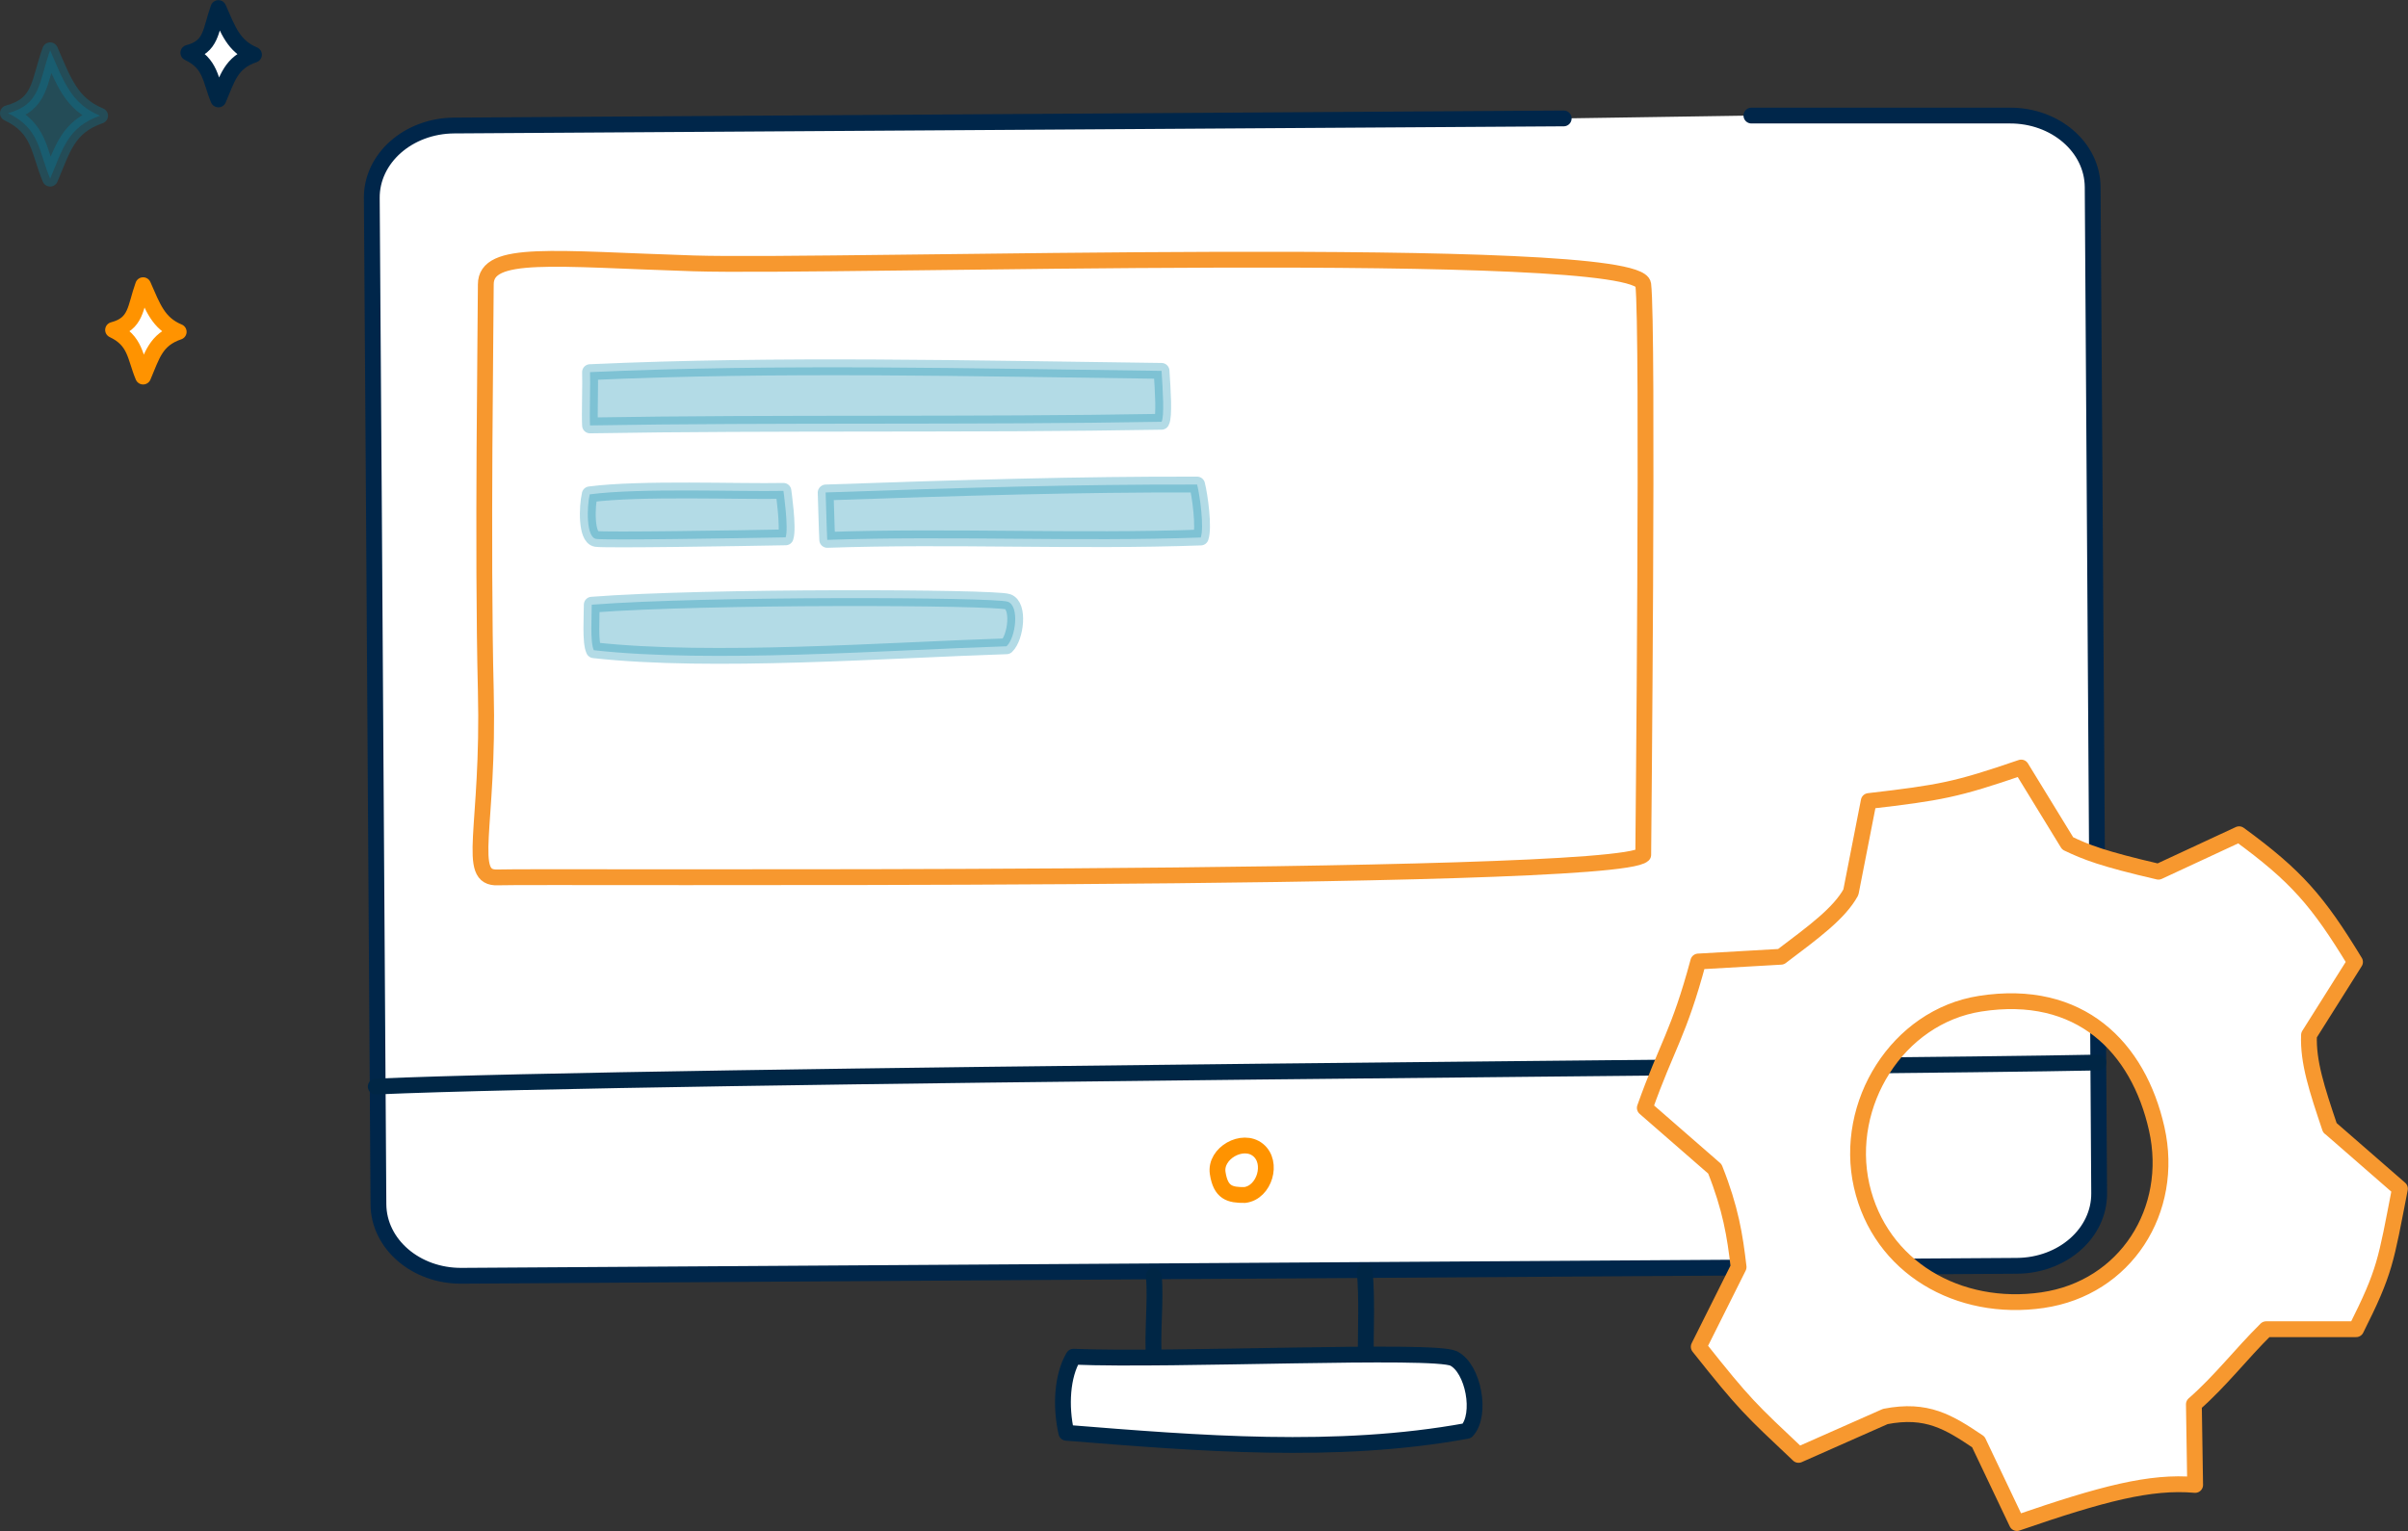
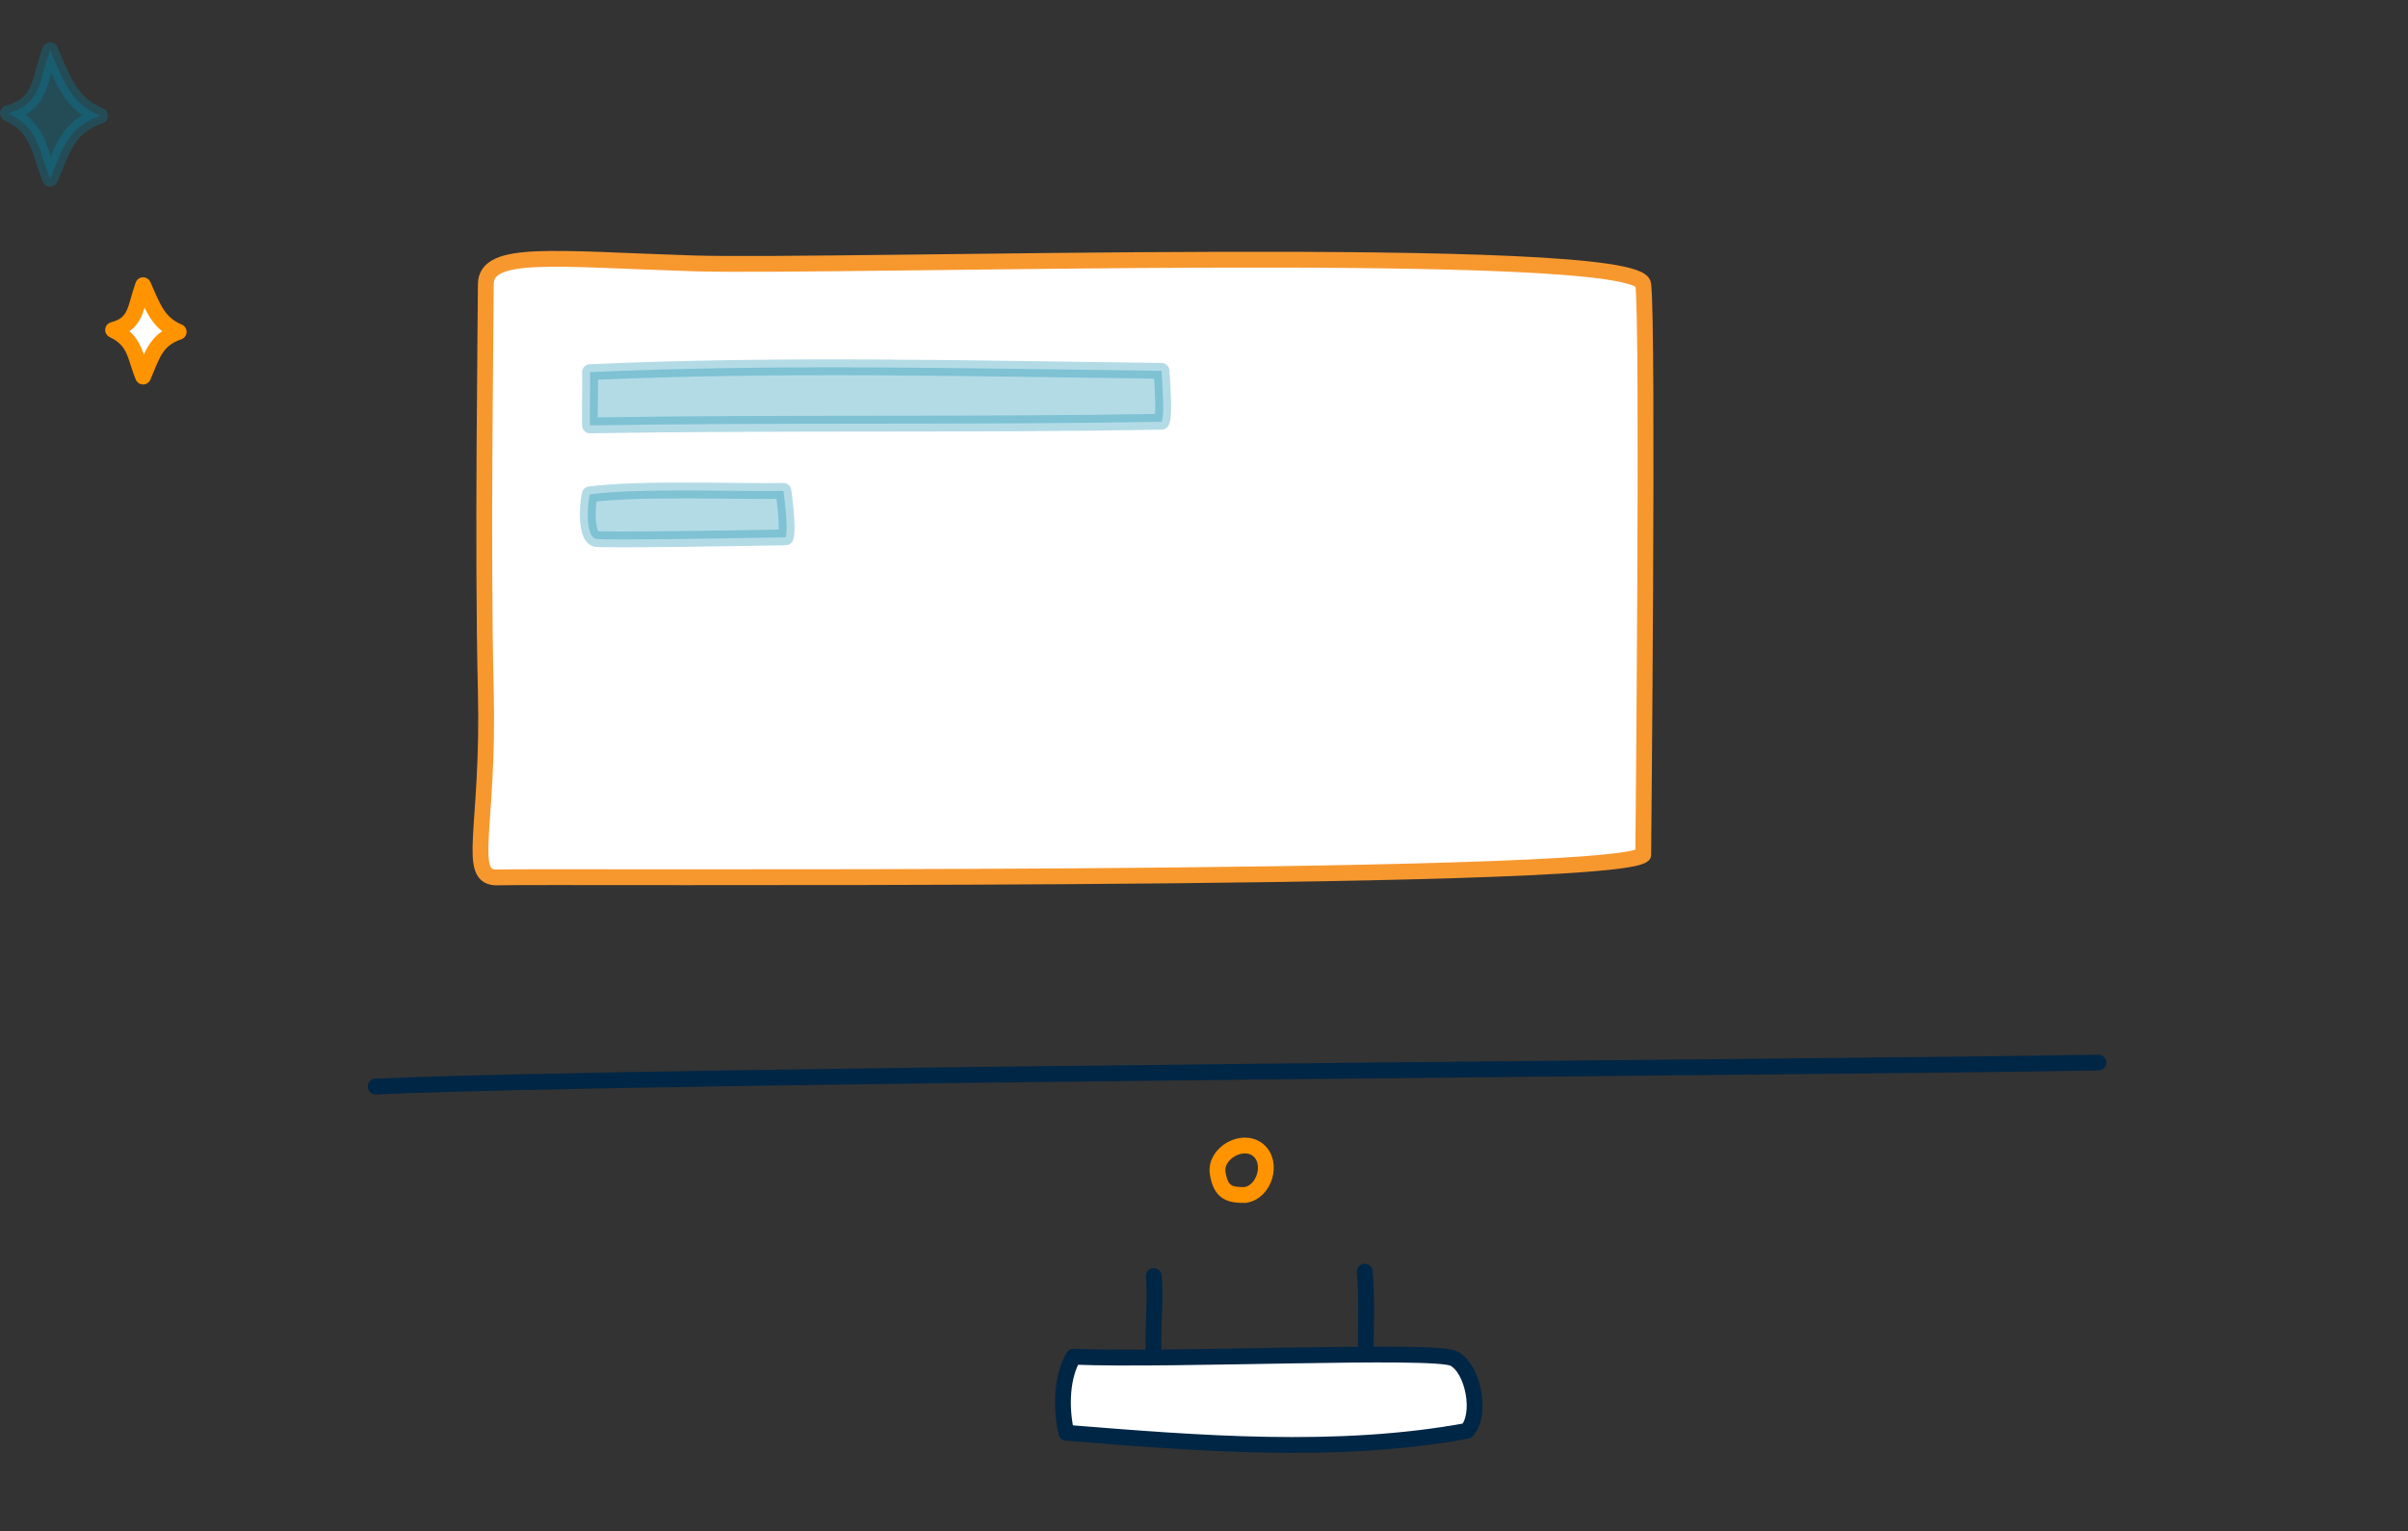
<svg xmlns="http://www.w3.org/2000/svg" id="Ebene_2" data-name="Ebene 2" viewBox="0 0 152.27 96.86">
  <rect x="0" y="0" width="152.27" height="96.86" fill="#333333" stroke="none" />
  <g id="Ebene_1-2" data-name="Ebene 1">
    <g>
-       <path d="M98.88,7.49l-70.17,.45c-2.89,.02-5.22,2.07-5.2,4.59l.07,10.22,.07,10.15,.28,43.28c.02,2.52,2.37,4.54,5.26,4.52l98.35-.63c2.89-.02,5.22-2.07,5.2-4.59l-.41-63.65c-.02-2.52-2.37-4.54-5.26-4.52h-16.32" style="fill: #fff; stroke: #00264a; stroke-linecap: round; stroke-linejoin: round;" />
      <path d="M72.96,80.72c.15,1.53-.13,3.77,.02,5.3" style="fill: none; stroke: #002645; stroke-linecap: round; stroke-linejoin: round;" />
      <path d="M86.3,80.44c.15,1.67,.06,3.67,.06,5.3" style="fill: none; stroke: #002645; stroke-linecap: round; stroke-linejoin: round;" />
      <path d="M67.88,85.82c6.31,.26,22.79-.51,24.04,.11s1.8,3.56,.84,4.58c-8.25,1.51-16.97,.79-25.33,.12-.38-1.69-.27-3.6,.45-4.81Z" style="fill: #fff; stroke: #002645; stroke-linecap: round; stroke-linejoin: round;" />
      <path d="M23.76,68.73c17.76-.78,94.9-1.23,108.93-1.52" style="fill: none; stroke: #002645; stroke-linecap: round; stroke-linejoin: round;" />
      <path d="M78.71,75.59c1.25-.15,1.82-2.06,.84-2.85s-2.74,.21-2.55,1.46,.77,1.4,1.71,1.39Z" style="fill: none; stroke: #ff9300; stroke-linecap: round; stroke-linejoin: round;" />
      <path d="M3.17,11.3c.8-1.86,1.1-3.27,3.16-3.98-1.83-.75-2.3-2.17-3.16-4.14-.73,2.03-.57,3.42-2.67,3.98,2.02,.95,1.94,2.41,2.67,4.14Z" style="fill: #0087aa; opacity: .3; stroke: #0087aa; stroke-linecap: round; stroke-linejoin: round;" />
      <path d="M9.05,23.82c.57-1.32,.78-2.33,2.25-2.83-1.3-.54-1.63-1.55-2.25-2.95-.52,1.45-.41,2.44-1.9,2.83,1.44,.68,1.38,1.72,1.9,2.95Z" style="fill: #fff; stroke: #ff9300; stroke-linecap: round; stroke-linejoin: round;" />
-       <path d="M13.81,6.29c.57-1.32,.78-2.33,2.25-2.83-1.3-.54-1.63-1.55-2.25-2.95-.52,1.45-.41,2.44-1.9,2.83,1.44,.68,1.38,1.72,1.9,2.95Z" style="fill: #fff; stroke: #002645; stroke-linecap: round; stroke-linejoin: round;" />
-       <path d="M147.33,71.34c-.82-2.44-1.39-4.16-1.32-5.87l2.91-4.62c-2.35-3.86-3.7-5.43-7.33-8.08l-5.1,2.37c-3.54-.82-4.59-1.24-5.74-1.79l-2.94-4.8c-4.11,1.41-5.1,1.59-9.64,2.12l-1.13,5.77c-.74,1.34-2.33,2.5-4.42,4.08l-5.23,.3c-1.23,4.58-1.99,5.34-3.38,9.26l4.43,3.86c1,2.51,1.27,4.22,1.5,6.21l-2.52,5.04c2.92,3.68,3.25,3.95,6.31,6.84l5.49-2.43c2.62-.51,4.01,.35,5.88,1.61l2.44,5.13c5.4-1.86,8.44-2.66,11.27-2.41l-.08-5.1c1.68-1.47,2.99-3.19,4.57-4.75h5.69c1.85-3.69,1.87-4.27,2.77-8.89l-4.43-3.86h0Zm-18.15,10.9c-5.34,.78-10.29-2.08-11.46-7.24-1.16-5.16,2.26-10.69,7.49-11.51,6.32-.99,10.01,2.75,11.17,7.91,1.16,5.16-1.97,10.08-7.21,10.84h0Z" style="fill: #fff; stroke: #f7982f; stroke-linecap: round; stroke-linejoin: round;" />
      <path d="M103.91,54.07s.33-33.41,0-36.08c-.33-2.67-51.17-1.05-60.04-1.33s-13.15-.87-13.15,1.33-.22,16.9,0,25.68c.22,8.78-1.31,11.93,.77,11.83s70.56,.38,72.42-1.43Z" style="fill: #fff; stroke: #f7982f; stroke-linecap: round; stroke-linejoin: round;" />
      <path d="M37.31,23.54c.03,.61-.04,2.76,0,3.37,11.79-.2,24.35-.02,36.14-.23,.19-.33,.08-2.03,0-3.22-11.96-.15-24.17-.46-36.14,.08Z" style="fill: #0087aa; opacity: .3; stroke: #0087aa; stroke-linecap: round; stroke-linejoin: round;" />
      <path d="M37.29,31.28c-.18,.77-.24,2.71,.41,2.81,.58,.09,8.85-.04,11.98-.1,.2-.59-.14-2.94-.14-2.94-2.8,.06-9.02-.2-12.25,.22Z" style="fill: #0087aa; opacity: .3; stroke: #0087aa; stroke-linecap: round; stroke-linejoin: round;" />
-       <path d="M52.21,31.16c.03,.77,.06,2.22,.1,2.99,7.82-.27,15.79,.13,23.62-.15,.22-.64-.05-2.64-.23-3.35-7.47-.02-14.79,.2-23.48,.5Z" style="fill: #0087aa; opacity: .3; stroke: #0087aa; stroke-linecap: round; stroke-linejoin: round;" />
-       <path d="M37.42,38.25c0,.71-.11,2.39,.13,2.88,7.45,.83,18.61-.01,26.1-.25,.59-.56,.83-2.57,.07-2.82-.89-.29-19.04-.37-26.3,.19Z" style="fill: #0087aa; opacity: .3; stroke: #0087aa; stroke-linecap: round; stroke-linejoin: round;" />
    </g>
  </g>
</svg>